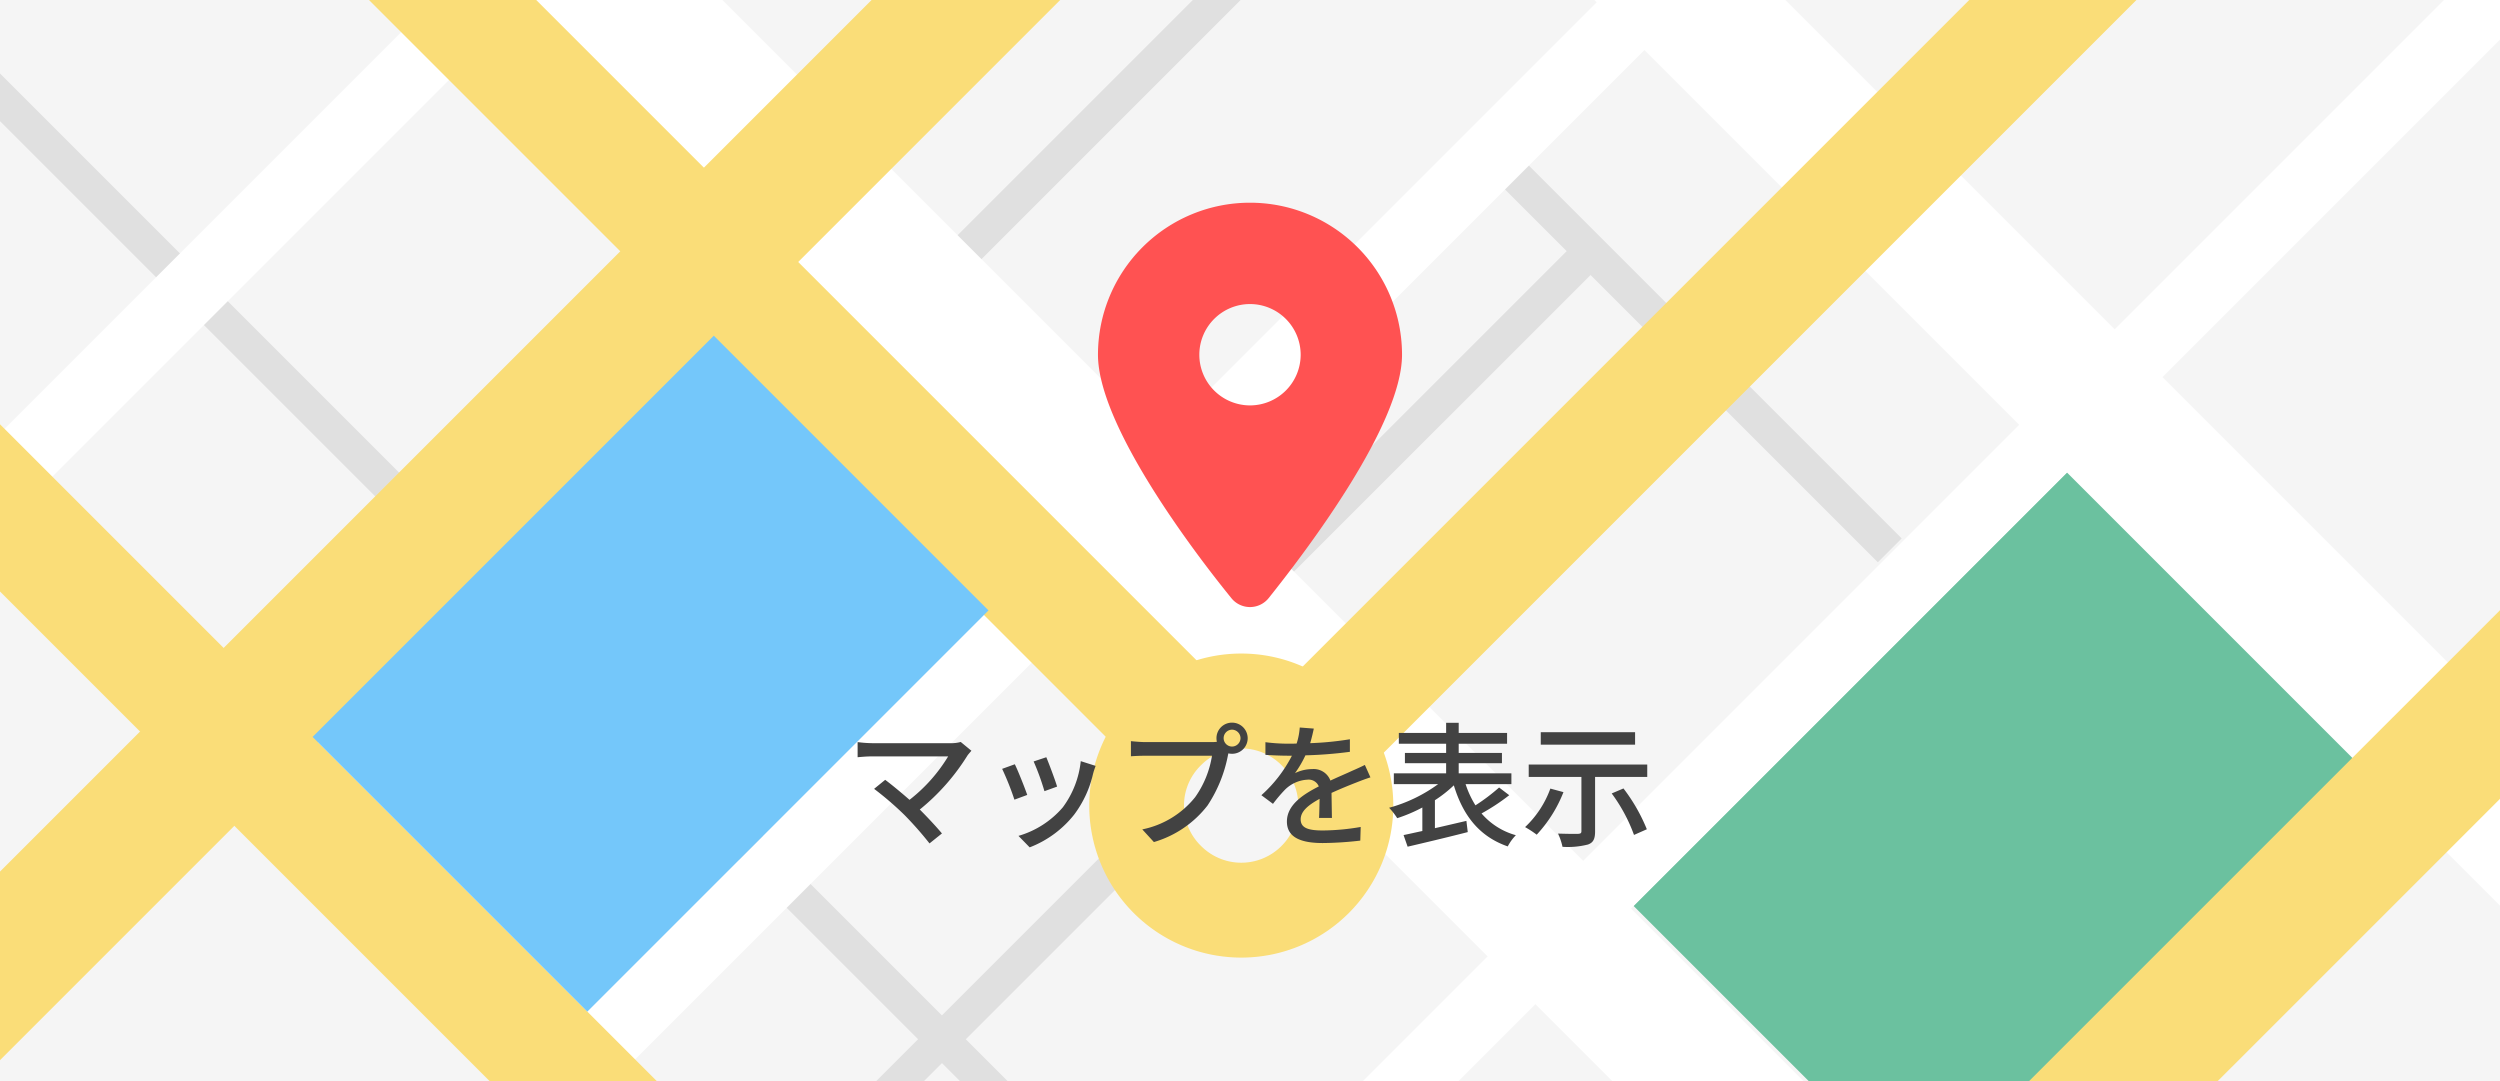
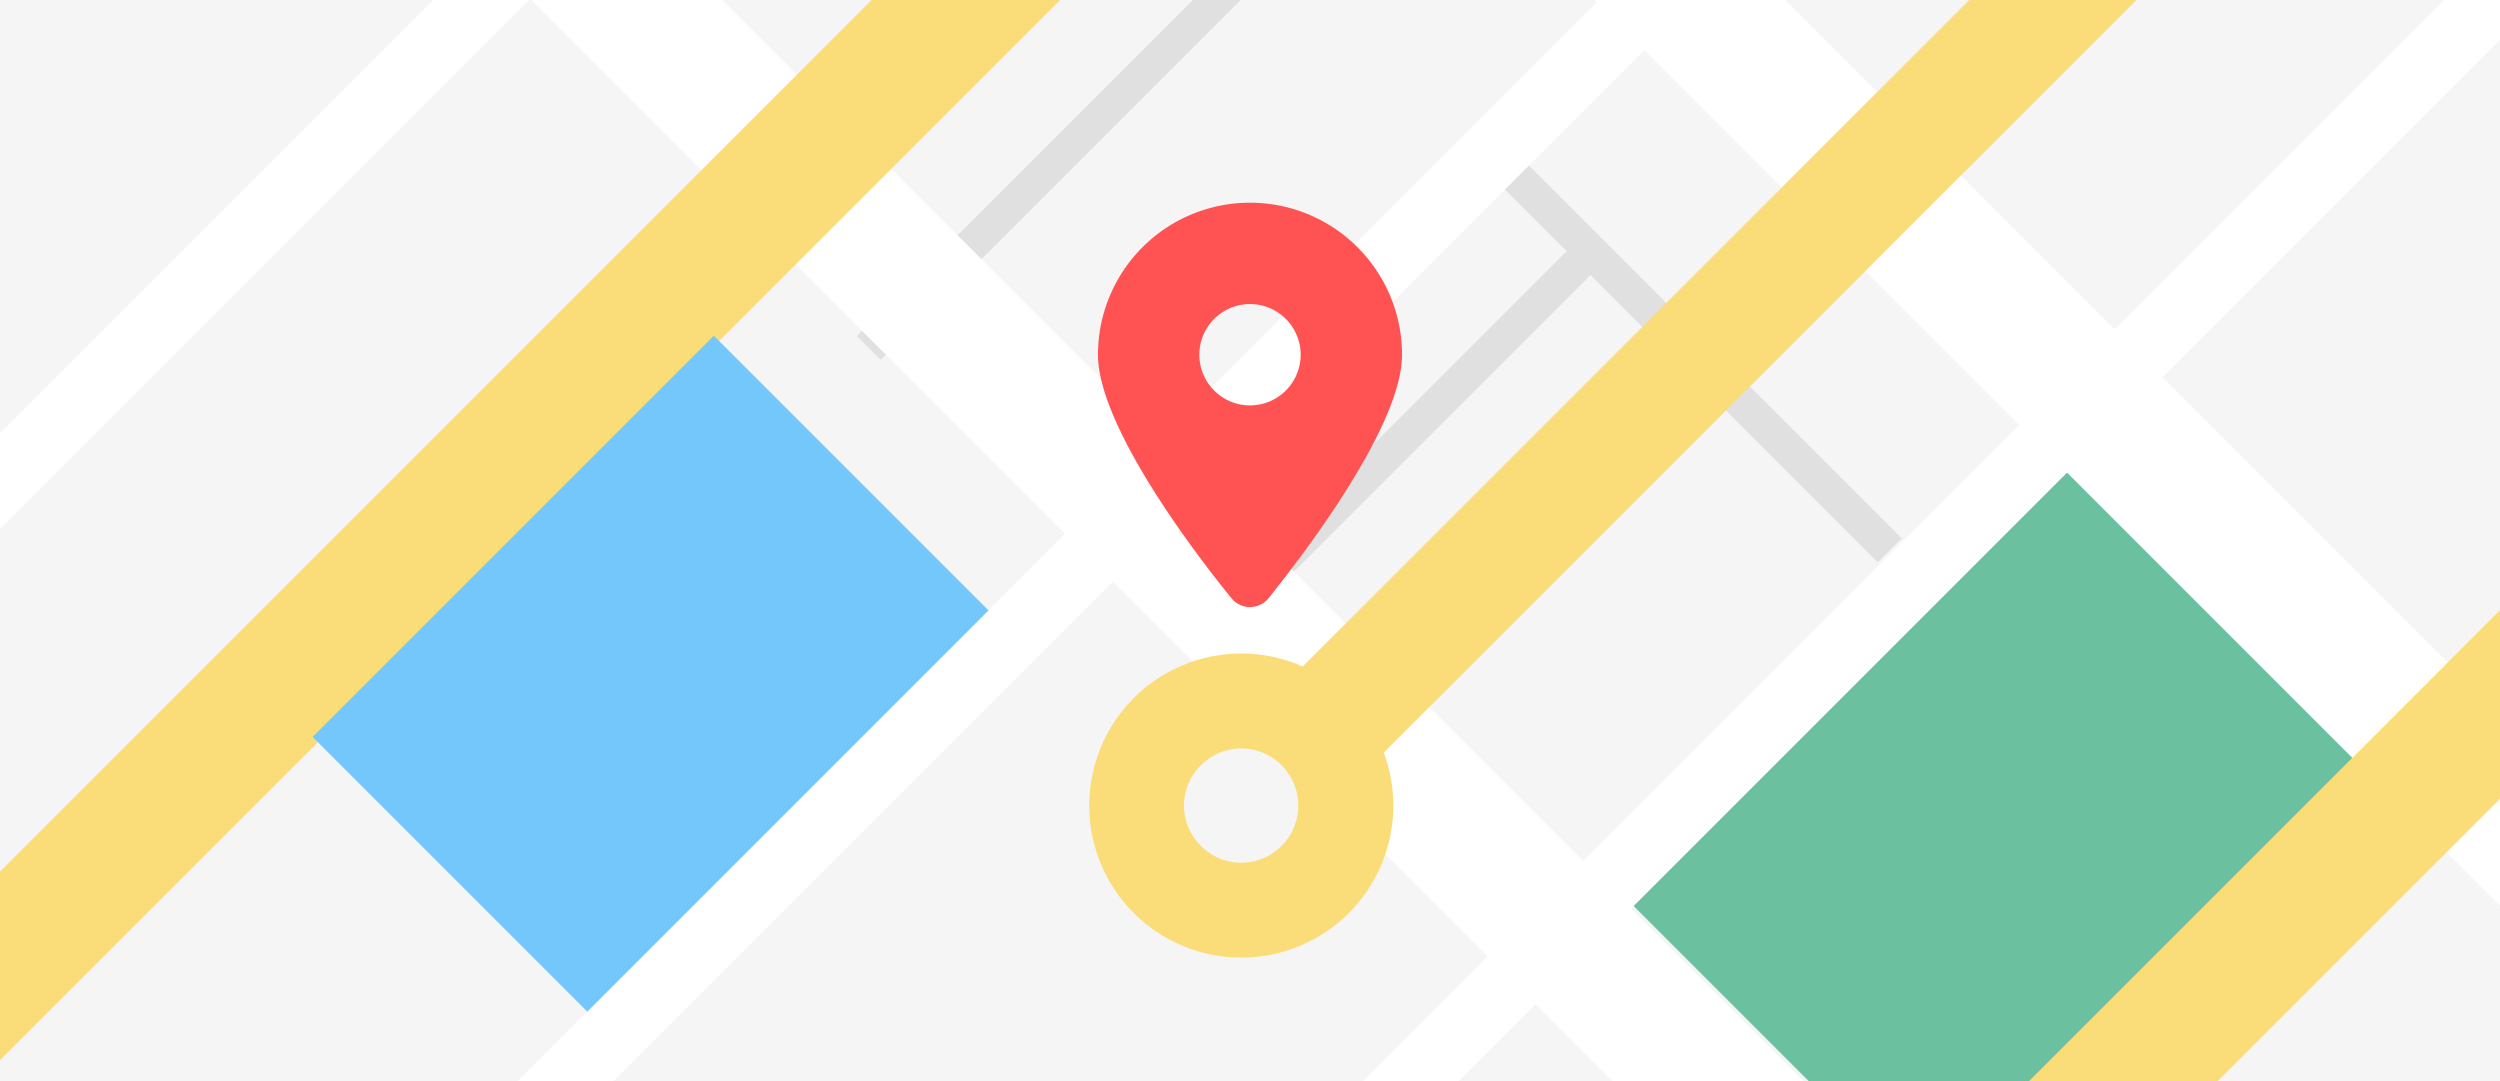
<svg xmlns="http://www.w3.org/2000/svg" id="map" width="296" height="128" viewBox="0 0 296 128">
  <rect x="0" y="0" width="296" height="128" fill="#333333" stroke="none" />
  <defs>
    <clipPath id="clip-path">
      <path id="mask" d="M0,0H296V128H0Z" transform="translate(1372 1826)" fill="#f5f5f5" />
    </clipPath>
  </defs>
  <g id="マスクグループ_2" data-name="マスクグループ 2" transform="translate(-1372 -1826)" clip-path="url(#clip-path)">
    <path id="main" d="M0,0H296V128H0Z" transform="translate(1372 1826)" fill="#f5f5f5" />
    <path id="パス_464" data-name="パス 464" d="M0,0H4V63H0Z" transform="translate(1549.787 1848.027) rotate(-45)" fill="#e0e0e0" />
    <path id="パス_463" data-name="パス 463" d="M0,0H16V200.26H0Z" transform="translate(1556.494 1821.728) rotate(-45)" fill="#fff" />
    <path id="パス_462" data-name="パス 462" d="M0,0H72.571V48H0Z" transform="translate(1565.404 1933.255) rotate(-45)" fill="#6bc19f" />
    <path id="パス_461" data-name="パス 461" d="M0,0H79V4H0Z" transform="translate(1514.785 1807.585) rotate(-45)" fill="#e0e0e0" />
-     <path id="パス_460" data-name="パス 460" d="M0,0H4V190H0Z" transform="translate(1364.601 1832.951) rotate(-45)" fill="#e0e0e0" />
    <path id="パス_459" data-name="パス 459" d="M0,0H89.887V4H0Z" transform="translate(1473.439 1865.792) rotate(-45)" fill="#e0e0e0" />
-     <path id="パス_458" data-name="パス 458" d="M0,0H96V4H0Z" transform="translate(1440.125 1989.615) rotate(-45)" fill="#e0e0e0" />
    <path id="パス_457" data-name="パス 457" d="M0,0H296V8H0Z" transform="translate(1518.967 1968.402) rotate(-45)" fill="#fff" />
    <path id="パス_456" data-name="パス 456" d="M0,0H296V8H0Z" transform="translate(1418.912 1968.402) rotate(-45)" fill="#fff" />
    <path id="パス_455" data-name="パス 455" d="M0,0H53.76V4H0Z" transform="translate(1520.984 1892.246) rotate(-45)" fill="#e0e0e0" />
    <path id="パス_454" data-name="パス 454" d="M0,0H16V229.447H0Z" transform="translate(1429.518 1820.617) rotate(-45)" fill="#fff" />
    <path id="パス_453" data-name="パス 453" d="M0,0H201.839V15.79H0Z" transform="translate(1349.096 1952.099) rotate(-45)" fill="#fadd78" />
    <path id="パス_452" data-name="パス 452" d="M0-13.5a18,18,0,0,1,18-18,18,18,0,0,1,18,18,18,18,0,0,1-18,18A18,18,0,0,1,0-13.5ZM18-6.75a6.752,6.752,0,0,0,6.75-6.75A6.712,6.712,0,0,0,18-20.25a6.672,6.672,0,0,0-6.75,6.75A6.712,6.712,0,0,0,18-6.75Z" transform="translate(1515.785 1943.653) rotate(-45)" fill="#fadd78" />
    <path id="パス_451" data-name="パス 451" d="M0,0H181V14H0Z" transform="translate(1522.149 1909.005) rotate(-45)" fill="#fadd78" />
    <path id="パス_450" data-name="パス 450" d="M0,0H296V8H0Z" transform="translate(1280.912 1968.402) rotate(-45)" fill="#fff" />
-     <path id="パス_449" data-name="パス 449" d="M0,0H14V203.356H0Z" transform="translate(1354.086 1878.12) rotate(-45)" fill="#fadd78" />
-     <path id="パス_448" data-name="パス 448" d="M0,0H14V142.962H0Z" transform="translate(1404.382 1814.694) rotate(-45)" fill="#fadd78" />
    <path id="パス_447" data-name="パス 447" d="M0,0H67.178V46H0Z" transform="translate(1409.012 1913.248) rotate(-45)" fill="#74c7fa" />
    <path id="パス_446" data-name="パス 446" d="M0,0H107.426V15.79H0Z" transform="translate(1602.198 1964.05) rotate(-45)" fill="#fadd78" />
  </g>
  <path id="パス_465" data-name="パス 465" d="M-2.222,4.8C-7.116-1.219-18-15.806-18-24A18,18,0,0,1,0-42,18,18,0,0,1,18-24C18-15.806,7.031-1.219,2.222,4.8A2.832,2.832,0,0,1-2.222,4.8ZM0-18a6.006,6.006,0,0,0,6-6,6.006,6.006,0,0,0-6-6,6.006,6.006,0,0,0-6,6A6.006,6.006,0,0,0,0-18Z" transform="translate(148 66)" fill="#ff5252" />
-   <path id="パス_466" data-name="パス 466" d="M-32.986-10.112l-1.264-1.04a4.108,4.108,0,0,1-1.232.144H-44.73a13.865,13.865,0,0,1-1.728-.128v1.792c.336-.032,1.088-.1,1.728-.1h8.992A18.866,18.866,0,0,1-40.314-4.3c-1.072-.944-2.272-1.92-2.88-2.368L-44.506-5.6a37.528,37.528,0,0,1,3.6,3.1,41.3,41.3,0,0,1,2.96,3.36L-36.474-.32c-.64-.768-1.68-1.888-2.624-2.832a25.577,25.577,0,0,0,5.648-6.4C-33.338-9.712-33.162-9.9-32.986-10.112Zm8.868.768-1.5.5a29.262,29.262,0,0,1,1.28,3.52l1.5-.544C-23.046-6.576-23.83-8.672-24.118-9.344Zm5.84,1.024-1.76-.56a11.105,11.105,0,0,1-2.128,5.472A10.9,10.9,0,0,1-27.414-.032l1.328,1.36a12.4,12.4,0,0,0,5.264-3.872,12.826,12.826,0,0,0,2.24-4.832C-18.518-7.632-18.422-7.92-18.278-8.32Zm-9.568-.192-1.5.544A32.677,32.677,0,0,1-27.894-4.32l1.52-.56C-26.678-5.76-27.478-7.776-27.846-8.512ZM-3.122-11.6a1.011,1.011,0,0,1,.992-1.008A1.025,1.025,0,0,1-1.122-11.6a1.011,1.011,0,0,1-1.008.992A1,1,0,0,1-3.122-11.6Zm-.848,0a1.986,1.986,0,0,0,.048.432,5.432,5.432,0,0,1-.688.032h-7.76c-.528,0-1.28-.064-1.728-.112v1.792c.416-.032,1.056-.064,1.728-.064H-4.5a11.593,11.593,0,0,1-2,4.912A10.736,10.736,0,0,1-12.754-.8L-11.378.7A12.444,12.444,0,0,0-5.026-3.632,16.3,16.3,0,0,0-2.626-9.5c.016-.1.048-.208.064-.3a1.986,1.986,0,0,0,.432.048A1.844,1.844,0,0,0-.274-11.6,1.854,1.854,0,0,0-2.13-13.44,1.84,1.84,0,0,0-3.97-11.6ZM7.554-12.736,5.89-12.864a7.968,7.968,0,0,1-.368,1.9c-.32.016-.64.016-.944.016a20.681,20.681,0,0,1-2.752-.176v1.5c.9.064,2,.1,2.672.1h.464A16.076,16.076,0,0,1,1.346-4.848L2.722-3.824A17.4,17.4,0,0,1,4.178-5.536,4.078,4.078,0,0,1,6.834-6.688a1.288,1.288,0,0,1,1.312.8C6.29-4.944,4.37-3.7,4.37-1.728,4.37.256,6.226.816,8.61.816A40.744,40.744,0,0,0,13.058.528l.048-1.616a27.245,27.245,0,0,1-4.448.416C7.042-.672,6-.9,6-1.984c0-.944.864-1.68,2.24-2.432-.016.784-.032,1.7-.064,2.256H9.7c-.016-.768-.032-2.048-.048-2.96,1.12-.512,2.16-.928,2.976-1.248.48-.192,1.168-.448,1.632-.592L13.6-8.432c-.512.256-.976.464-1.52.7-.752.352-1.568.688-2.56,1.152a2.106,2.106,0,0,0-2.144-1.36,4.7,4.7,0,0,0-2.048.48A12.839,12.839,0,0,0,6.562-9.568a49.437,49.437,0,0,0,5.264-.416v-1.488a36.887,36.887,0,0,1-4.7.464C7.33-11.7,7.458-12.288,7.554-12.736ZM29.494-5.76a22.814,22.814,0,0,1-2.8,2.112A11.305,11.305,0,0,1,25.526-6.16H30.95V-7.44H24.71v-1.2h5.12V-9.856H24.71v-1.088h5.728v-1.28H24.71v-1.2H23.222v1.2h-5.6v1.28h5.6v1.088h-4.88V-8.64h4.88v1.2H17.03v1.28h5.248a17.787,17.787,0,0,1-5.808,2.8,7.746,7.746,0,0,1,.96,1.232,18.017,18.017,0,0,0,2.976-1.264V-.608c-.832.176-1.584.352-2.224.48l.48,1.376C20.582.8,23.286.16,25.782-.48l-.16-1.328c-1.248.288-2.528.592-3.728.864V-4.256a14.925,14.925,0,0,0,2.24-1.76c1.088,3.584,3.024,6.064,6.384,7.232a5.625,5.625,0,0,1,.96-1.328,8.258,8.258,0,0,1-4.064-2.576,24.646,24.646,0,0,0,3.28-2.16Zm16.1-6.544H34.426v1.472H45.594ZM35.562-5.632a11.749,11.749,0,0,1-2.992,4.56,11.972,11.972,0,0,1,1.376.9,15.878,15.878,0,0,0,3.168-5.04Zm7.264.576a19.354,19.354,0,0,1,2.64,4.912l1.52-.672a20.789,20.789,0,0,0-2.768-4.832ZM33-8.48v1.472h6.24V-.592c0,.24-.1.3-.4.32-.288.016-1.376,0-2.368-.032A7.241,7.241,0,0,1,37,1.264,9.651,9.651,0,0,0,40.01.992c.64-.224.848-.672.848-1.552V-7.008h6.176V-8.48Z" transform="translate(148 99)" fill="#424242" />
</svg>